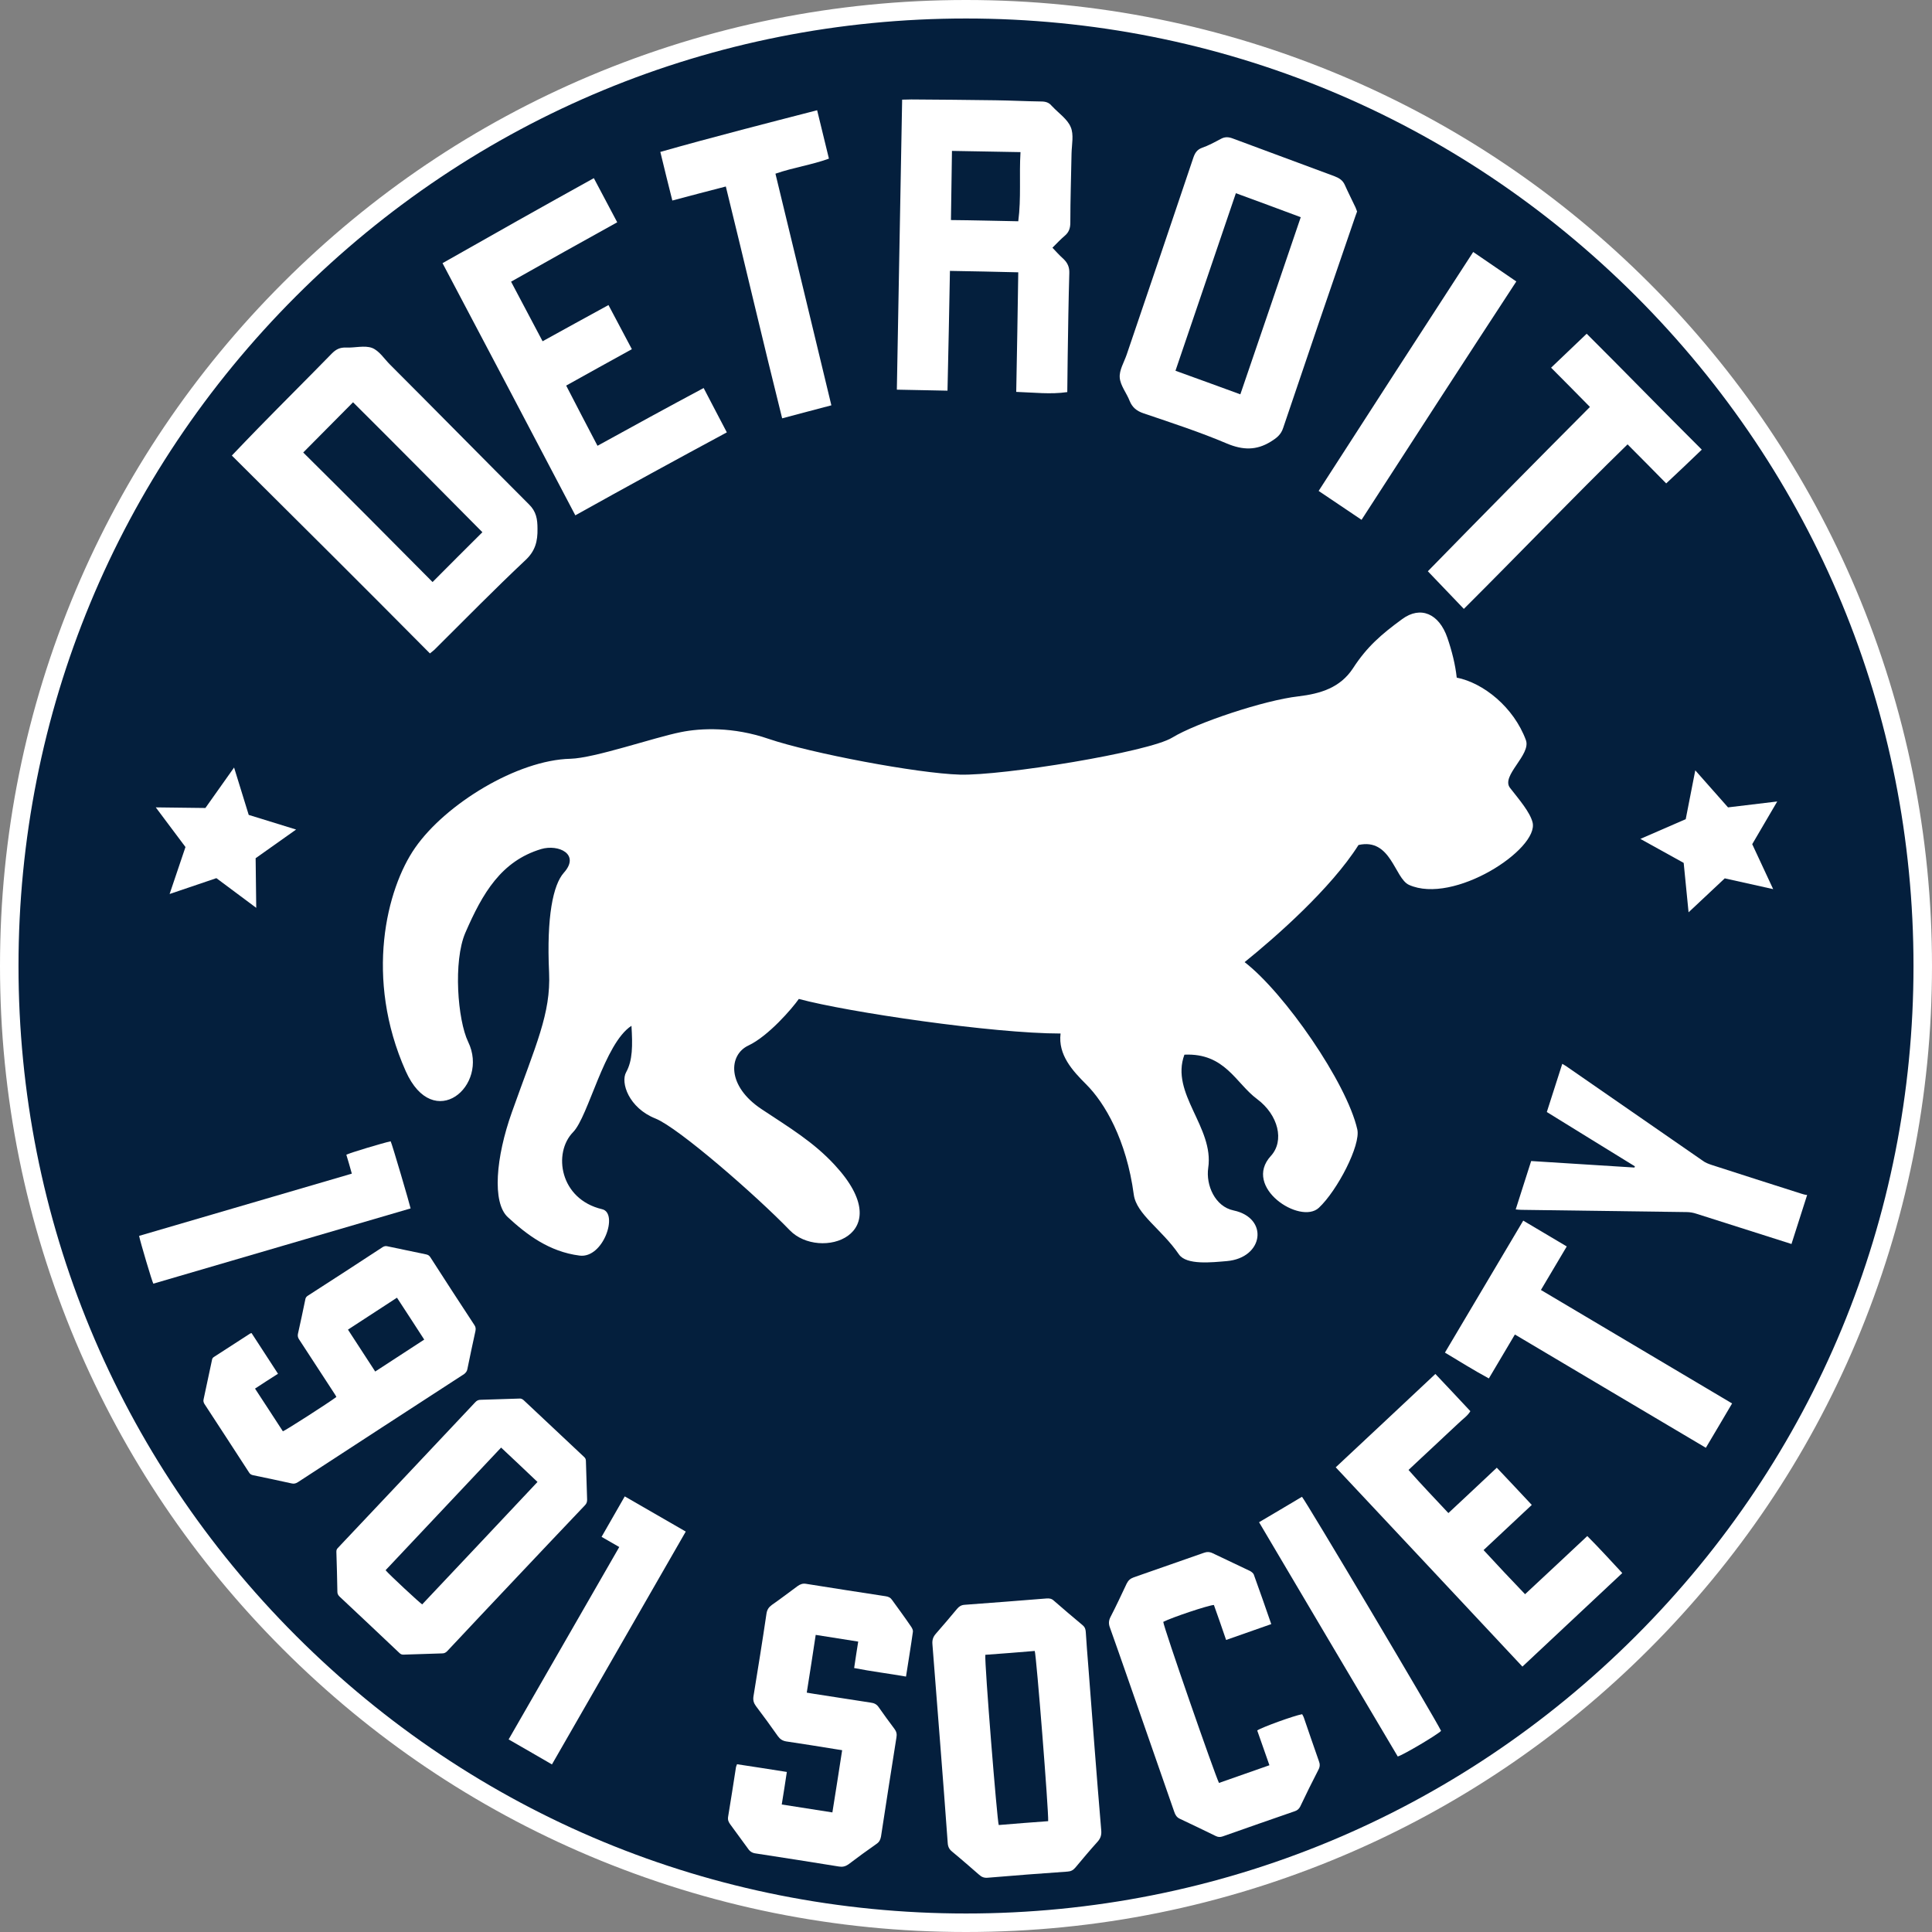
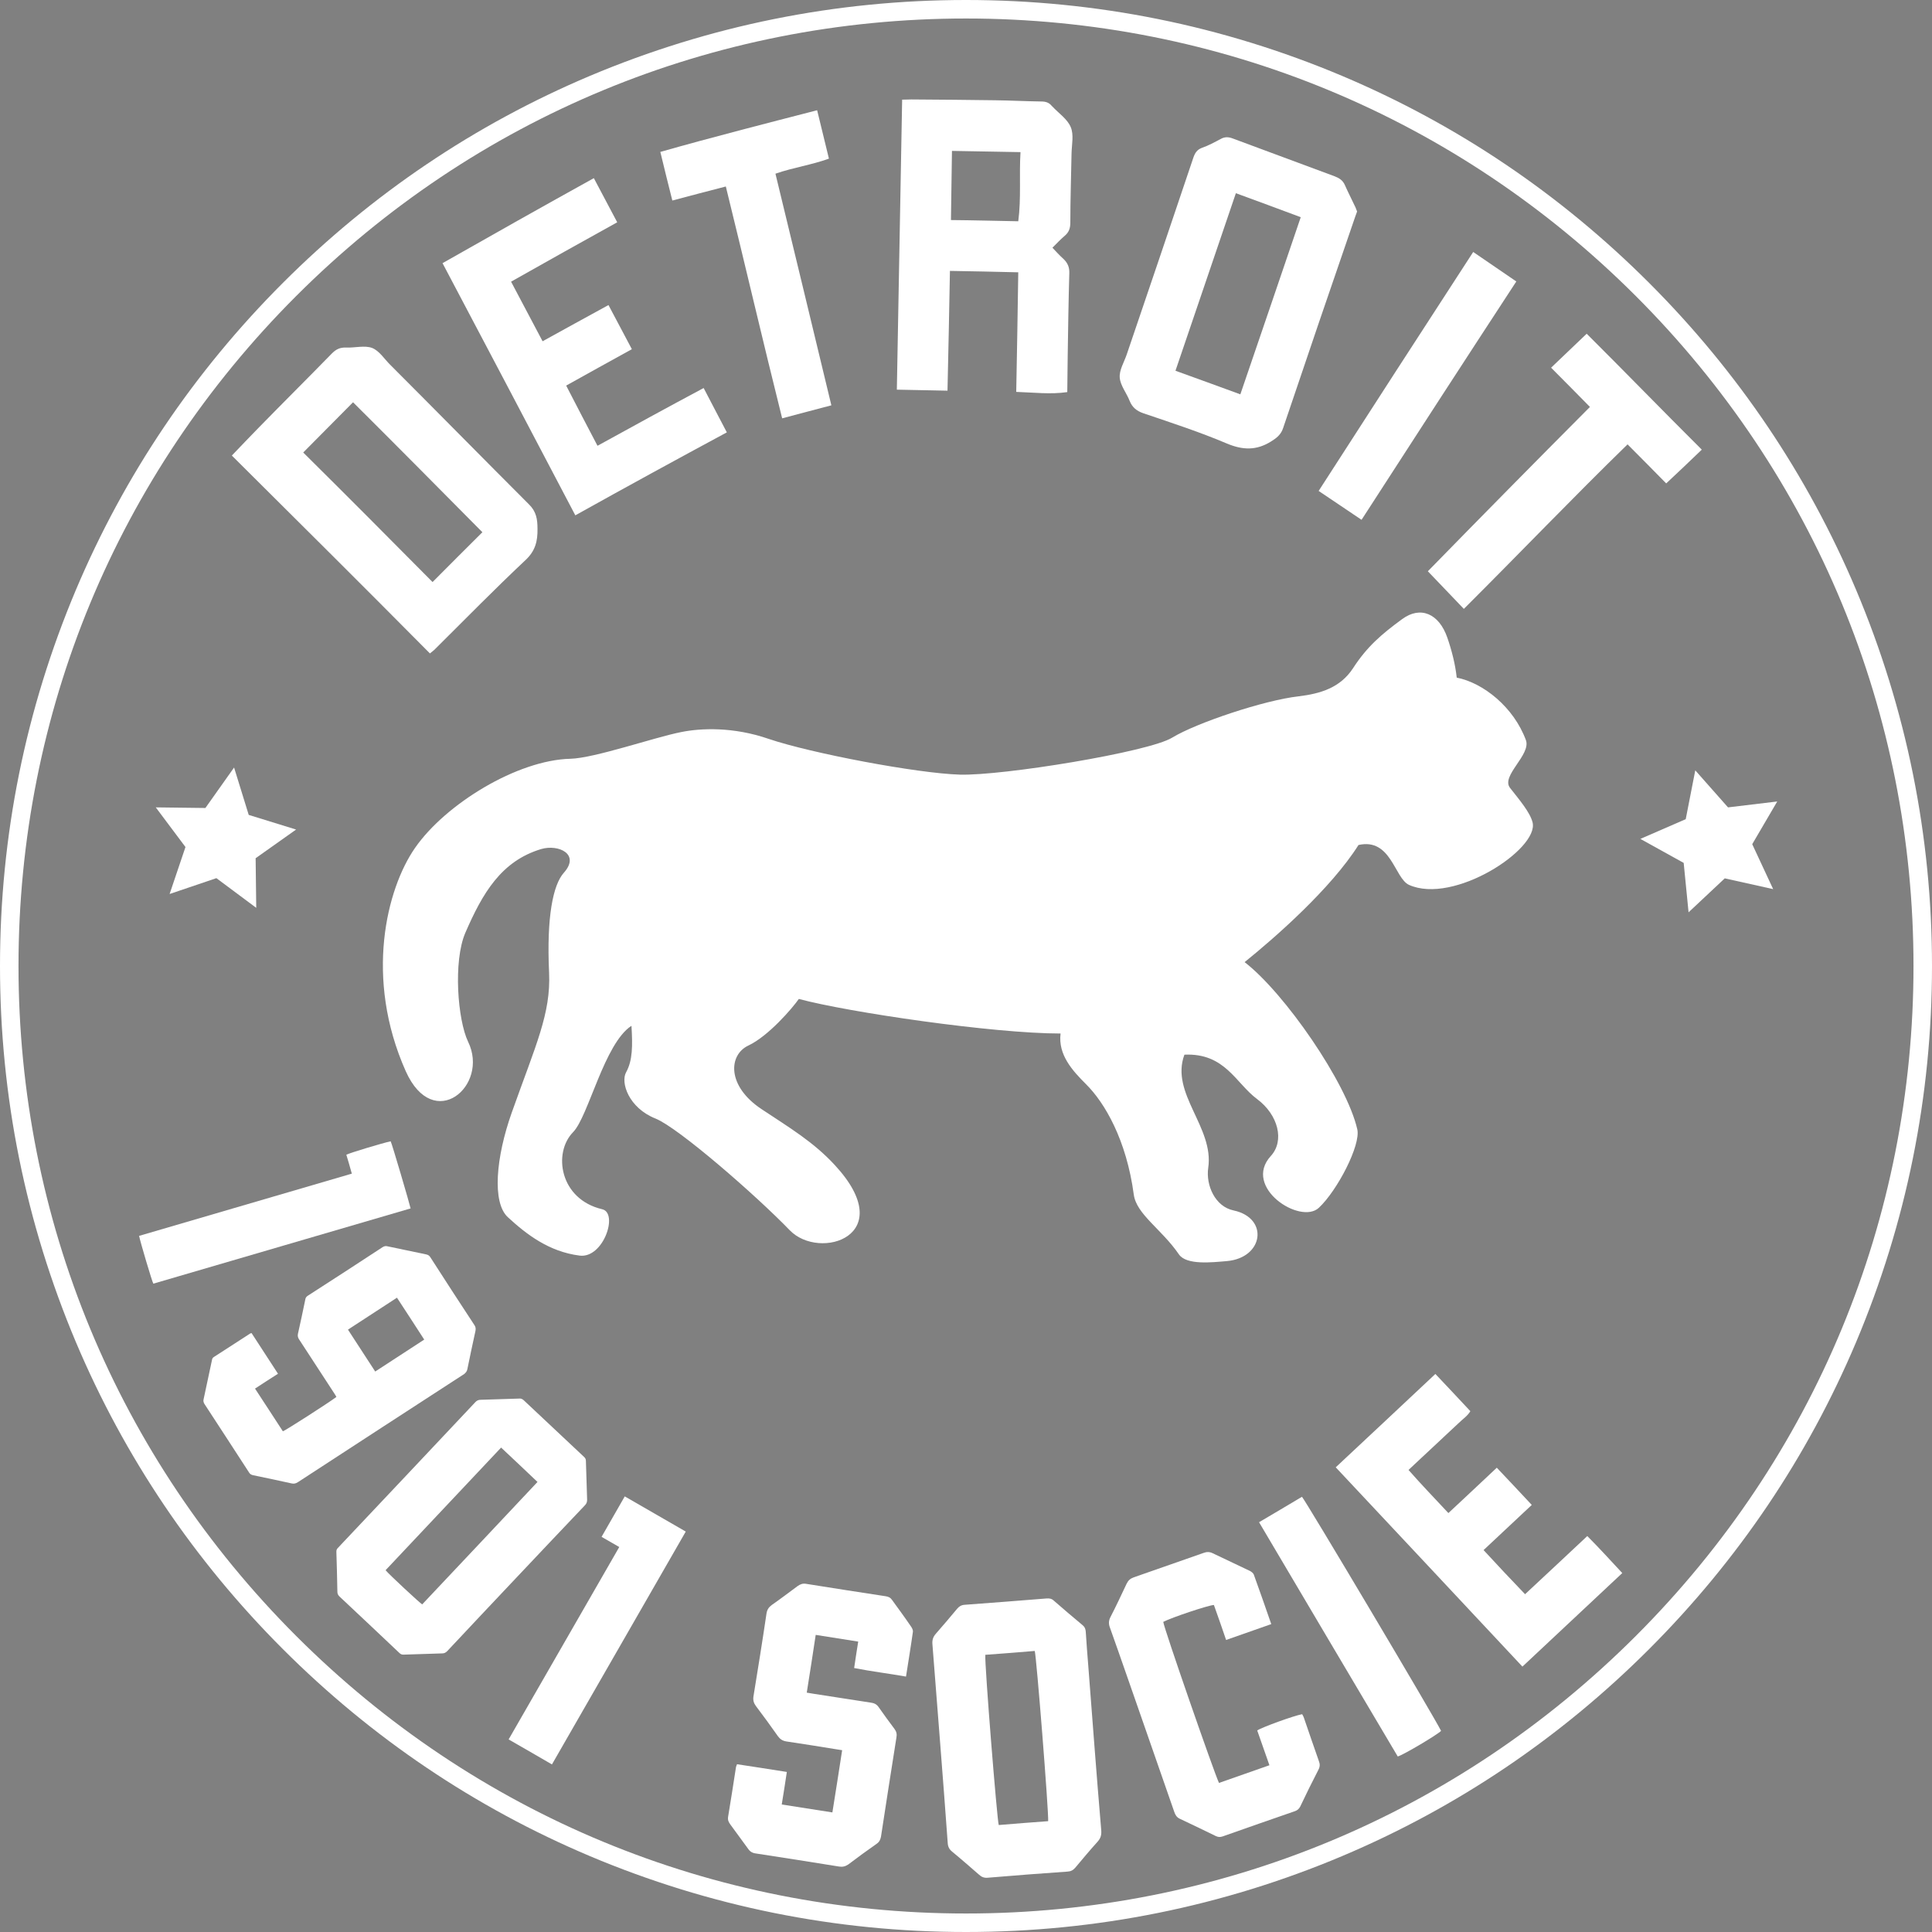
<svg xmlns="http://www.w3.org/2000/svg" width="216px" height="216px" viewBox="0 0 216 216" version="1.1">
  <rect x="0" y="0" width="216" height="216" fill="#808080" stroke="none" />
  <title>1901_logo_dark</title>
  <desc>Created with Sketch.</desc>
  <g id="V2.2" stroke="none" stroke-width="1" fill="none" fill-rule="evenodd">
    <g id="Home" transform="translate(-211, -274)">
      <g id="main-content" transform="translate(106, 169)">
        <g id="1901_logo_dark" transform="translate(105, 105)">
-           <circle id="Oval" fill="#041F3D" fill-rule="nonzero" cx="108" cy="108" r="106.954" />
          <g id="Group">
            <path d="M108,216 C93.426,216 79.283,213.135 65.96,207.519 C53.091,202.085 41.54,194.286 31.627,184.373 C21.714,174.46 13.915,162.909 8.481,150.04 C2.865,136.717 0,122.574 0,108 C0,93.426 2.865,79.283 8.481,65.96 C13.915,53.091 21.714,41.54 31.627,31.627 C41.54,21.714 53.091,13.915 65.96,8.481 C79.283,2.865 93.426,0 108,0 C122.574,0 136.717,2.865 150.04,8.481 C162.909,13.915 174.46,21.714 184.373,31.627 C194.286,41.54 202.085,53.091 207.519,65.96 C213.135,79.283 216,93.426 216,108 C216,122.574 213.135,136.717 207.519,150.04 C202.085,162.909 194.286,174.46 184.373,184.373 C174.46,194.286 162.909,202.085 150.04,207.519 C136.717,213.135 122.574,216 108,216 Z M108,2.069 C79.715,2.069 53.113,13.096 33.105,33.105 C13.096,53.113 2.069,79.715 2.069,108 C2.069,136.285 13.096,162.887 33.105,182.895 C53.113,202.904 79.715,213.931 108,213.931 C136.285,213.931 162.887,202.904 182.895,182.895 C202.904,162.887 213.931,136.285 213.931,108 C213.931,79.715 202.904,53.113 182.895,33.105 C162.887,13.096 136.285,2.069 108,2.069 Z" id="Shape" fill="#fff" fill-rule="nonzero" />
            <g transform="translate(15.461, 10.914)" fill="#fff" fill-rule="nonzero">
              <path d="M36.788,142.173 C37.084,140.741 37.379,139.309 37.698,137.876 C37.743,137.626 37.72,137.444 37.584,137.24 C35.924,134.716 34.287,132.192 32.65,129.645 C32.536,129.464 32.4,129.373 32.173,129.327 C30.717,129.032 29.285,128.713 27.83,128.418 C27.648,128.372 27.489,128.418 27.33,128.509 C24.556,130.328 21.759,132.147 18.963,133.943 C18.781,134.056 18.69,134.193 18.667,134.397 C18.394,135.671 18.144,136.944 17.848,138.217 C17.803,138.445 17.848,138.627 17.962,138.808 C19.304,140.855 20.622,142.901 21.964,144.947 C22.032,145.061 22.1,145.152 22.146,145.266 C21.282,145.925 16.416,149.04 16.166,149.108 C15.143,147.517 14.097,145.948 13.051,144.333 C13.915,143.765 14.756,143.219 15.62,142.674 C14.62,141.128 13.642,139.627 12.664,138.126 C12.619,138.149 12.573,138.149 12.551,138.149 C11.187,139.036 9.822,139.923 8.435,140.809 C8.299,140.9 8.253,141.014 8.231,141.173 C7.912,142.628 7.617,144.083 7.299,145.539 C7.253,145.72 7.299,145.88 7.389,146.039 C9.049,148.585 10.732,151.155 12.392,153.724 C12.505,153.906 12.642,153.974 12.846,154.019 C14.279,154.315 15.688,154.611 17.121,154.929 C17.394,154.997 17.598,154.952 17.848,154.792 C24.056,150.745 30.24,146.721 36.447,142.696 C36.629,142.537 36.743,142.401 36.788,142.173 Z M26.488,142.424 C25.465,140.855 24.465,139.309 23.442,137.74 C25.261,136.557 27.08,135.375 28.921,134.17 C29.944,135.716 30.945,137.285 31.968,138.854 C30.126,140.059 28.33,141.219 26.488,142.424 Z" id="Shape" />
              <path d="M49.93,157.384 C50.112,157.203 50.18,157.021 50.18,156.748 C50.135,155.315 50.089,153.86 50.044,152.428 C50.044,152.223 49.976,152.087 49.816,151.95 C47.565,149.836 45.337,147.744 43.086,145.629 C42.927,145.493 42.791,145.425 42.586,145.448 C41.154,145.493 39.721,145.539 38.289,145.584 C38.016,145.584 37.834,145.675 37.652,145.88 C32.65,151.2 27.648,156.498 22.646,161.795 C22.532,161.909 22.419,162.045 22.305,162.159 C22.191,162.273 22.146,162.387 22.146,162.568 C22.191,164.069 22.237,165.547 22.259,167.048 C22.259,167.252 22.328,167.411 22.487,167.571 C24.738,169.685 26.966,171.777 29.194,173.891 C29.353,174.051 29.512,174.096 29.74,174.073 C31.149,174.028 32.582,173.982 33.992,173.937 C34.219,173.937 34.378,173.846 34.537,173.687 C37.084,170.958 39.653,168.253 42.2,165.547 C44.792,162.796 47.361,160.09 49.93,157.384 Z M31.741,168.457 C31.513,168.344 27.966,165.047 27.648,164.637 C31.945,160.067 36.265,155.497 40.563,150.927 C41.927,152.2 43.268,153.474 44.632,154.77 C40.335,159.34 36.038,163.91 31.741,168.457 Z" id="Shape" />
              <path d="M51.795,160.909 C52.454,161.295 53.091,161.659 53.773,162.045 C49.635,169.23 45.519,176.392 41.404,183.555 C43.041,184.487 44.632,185.419 46.247,186.351 C51.249,177.643 56.228,168.98 61.208,160.317 C58.911,158.999 56.66,157.703 54.387,156.384 C53.523,157.885 52.681,159.363 51.795,160.909 Z" id="Path" />
              <path d="M28.216,116.685 C27.421,116.845 23.487,118.027 23.26,118.186 C23.464,118.868 23.669,119.55 23.874,120.301 C15.916,122.62 8.003,124.939 0.091,127.258 C0.205,127.872 1.546,132.397 1.683,132.601 C11.277,129.805 20.85,126.985 30.445,124.189 C30.354,123.734 28.353,116.913 28.216,116.685 Z" id="Path" />
              <path d="M106.204,175.256 C106.113,174.028 105.999,172.777 105.931,171.549 C105.908,171.231 105.84,171.004 105.567,170.776 C104.476,169.867 103.407,168.957 102.339,168.025 C102.088,167.798 101.838,167.775 101.52,167.798 C98.473,168.048 95.449,168.275 92.403,168.503 C92.016,168.525 91.766,168.685 91.539,168.957 C90.765,169.89 89.97,170.822 89.174,171.731 C88.856,172.095 88.742,172.436 88.787,172.936 C89.083,176.62 89.356,180.303 89.651,183.987 C89.947,187.693 90.22,191.399 90.493,195.105 C90.515,195.537 90.652,195.832 90.993,196.105 C92.016,196.947 92.994,197.811 93.994,198.675 C94.29,198.947 94.585,199.061 94.995,199.016 C97.95,198.765 100.929,198.538 103.885,198.333 C104.271,198.311 104.521,198.174 104.771,197.879 C105.59,196.901 106.386,195.946 107.25,194.991 C107.591,194.605 107.704,194.241 107.659,193.718 C107.136,187.579 106.681,181.417 106.204,175.256 Z M101.725,192.695 C99.883,192.831 98.041,192.968 96.2,193.127 C96.018,192.649 94.608,175.119 94.699,174.096 C96.541,173.96 98.382,173.823 100.224,173.664 C100.406,174.164 101.793,191.626 101.725,192.695 Z" id="Shape" />
              <path d="M84.285,167.98 C84.104,167.707 83.876,167.593 83.558,167.548 C80.602,167.093 77.624,166.638 74.668,166.161 C74.281,166.093 74.008,166.206 73.713,166.411 C72.758,167.116 71.803,167.843 70.825,168.525 C70.484,168.776 70.302,169.048 70.234,169.48 C69.779,172.573 69.279,175.665 68.779,178.734 C68.711,179.166 68.802,179.485 69.052,179.826 C69.893,180.94 70.712,182.054 71.507,183.191 C71.757,183.532 72.03,183.714 72.462,183.782 C74.304,184.055 76.146,184.35 77.965,184.646 C78.192,184.691 78.442,184.714 78.692,184.76 C78.328,187.147 77.965,189.443 77.601,191.717 C75.691,191.421 73.849,191.126 71.939,190.83 C72.144,189.603 72.326,188.397 72.508,187.192 C70.621,186.897 68.779,186.601 66.937,186.328 C66.892,186.465 66.846,186.556 66.824,186.647 C66.528,188.511 66.255,190.376 65.937,192.24 C65.891,192.581 66.005,192.808 66.187,193.059 C66.846,193.968 67.506,194.855 68.165,195.764 C68.392,196.105 68.665,196.264 69.075,196.31 C72.167,196.787 75.259,197.265 78.328,197.765 C78.715,197.833 79.033,197.765 79.374,197.538 C80.42,196.742 81.489,195.969 82.557,195.219 C82.853,195.014 82.967,194.764 83.035,194.423 C83.603,190.717 84.172,187.033 84.763,183.327 C84.831,182.963 84.763,182.668 84.536,182.372 C83.944,181.576 83.353,180.781 82.785,179.962 C82.557,179.621 82.262,179.485 81.875,179.439 C79.761,179.121 77.669,178.78 75.555,178.461 C75.282,178.416 75.032,178.371 74.736,178.325 C75.077,176.142 75.418,174.028 75.736,171.868 C77.328,172.118 78.874,172.368 80.488,172.618 C80.329,173.596 80.193,174.505 80.034,175.574 C81.989,175.96 83.899,176.188 85.832,176.529 C86.104,174.778 86.377,173.141 86.605,171.504 C86.627,171.345 86.514,171.117 86.423,170.981 C85.718,169.935 84.99,168.957 84.285,167.98 Z" id="Path" />
              <path d="M155.043,167.32 C153.474,165.683 151.95,164.069 150.404,162.387 C152.246,160.659 154.019,158.999 155.793,157.339 C154.474,155.929 153.224,154.588 151.882,153.178 C150.086,154.861 148.312,156.543 146.471,158.248 C144.947,156.611 143.447,155.065 142.014,153.428 C142.537,152.928 143.015,152.496 143.469,152.064 C143.924,151.632 144.379,151.223 144.834,150.791 C145.311,150.359 145.766,149.904 146.243,149.472 C146.698,149.04 147.153,148.631 147.608,148.199 C148.062,147.744 148.608,147.403 148.926,146.857 C147.608,145.448 146.334,144.083 145.016,142.696 C141.309,146.175 137.626,149.631 133.875,153.133 C140.855,160.568 147.789,167.98 154.747,175.415 C158.476,171.913 162.182,168.457 165.911,164.956 C164.615,163.569 163.364,162.182 162,160.818 C159.681,163 157.384,165.138 155.043,167.32 Z" id="Path" />
              <path d="M130.328,181.167 C130.282,181.008 130.191,180.872 130.123,180.735 C129.213,180.894 125.576,182.213 125.098,182.554 C125.553,183.827 126.008,185.123 126.462,186.442 C124.53,187.124 122.688,187.761 120.824,188.42 C120.346,187.465 114.616,170.981 114.594,170.413 C115.503,169.935 119.641,168.548 120.255,168.525 C120.71,169.799 121.165,171.095 121.619,172.436 C123.325,171.845 124.939,171.277 126.667,170.663 C126.008,168.753 125.371,166.934 124.712,165.115 C124.643,164.956 124.461,164.819 124.302,164.728 C122.915,164.069 121.528,163.41 120.141,162.75 C119.778,162.568 119.459,162.568 119.096,162.705 C116.504,163.614 113.912,164.524 111.297,165.433 C110.91,165.57 110.683,165.774 110.501,166.138 C109.91,167.389 109.319,168.662 108.682,169.89 C108.477,170.299 108.477,170.663 108.637,171.072 C109.864,174.505 111.047,177.961 112.252,181.395 C113.434,184.805 114.639,188.238 115.821,191.649 C115.935,191.99 116.094,192.263 116.435,192.422 C117.777,193.059 119.118,193.695 120.46,194.355 C120.733,194.491 120.96,194.491 121.233,194.4 C123.916,193.445 126.621,192.513 129.304,191.581 C129.577,191.49 129.759,191.331 129.896,191.08 C130.555,189.693 131.237,188.307 131.942,186.942 C132.124,186.601 132.124,186.306 131.987,185.965 C131.419,184.35 130.873,182.759 130.328,181.167 Z" id="Path" />
-               <path d="M185.896,122.529 C182.554,121.46 179.235,120.414 175.892,119.323 C175.551,119.209 175.187,119.073 174.892,118.845 C169.867,115.367 164.842,111.888 159.817,108.409 C159.635,108.273 159.431,108.159 159.203,108.023 C158.612,109.864 158.044,111.615 157.475,113.411 C160.772,115.458 164.046,117.459 167.32,119.482 C167.298,119.528 167.298,119.573 167.275,119.619 C163.432,119.368 159.567,119.141 155.725,118.891 C155.133,120.71 154.588,122.483 153.997,124.302 C154.247,124.325 154.474,124.348 154.679,124.348 C160.818,124.439 166.957,124.507 173.096,124.598 C173.459,124.598 173.846,124.666 174.187,124.78 C177.507,125.826 180.803,126.894 184.123,127.94 C184.35,128.008 184.578,128.077 184.828,128.168 C185.419,126.303 185.987,124.53 186.579,122.688 C186.328,122.665 186.101,122.597 185.896,122.529 Z" id="Path" />
-               <path d="M159.704,128.44 C158.044,127.463 156.452,126.508 154.838,125.553 C151.928,130.464 149.017,135.352 146.084,140.309 C147.721,141.287 149.313,142.287 150.995,143.197 C151.973,141.537 152.928,139.945 153.906,138.285 C161.045,142.515 168.139,146.744 175.256,150.95 C176.256,149.29 177.188,147.676 178.189,145.993 C171.049,141.764 163.978,137.558 156.816,133.306 C157.794,131.646 158.749,130.032 159.704,128.44 Z" id="Path" />
              <path d="M125.303,159.272 C130.487,168.048 135.648,176.756 140.809,185.464 C141.446,185.283 145.243,183.032 145.652,182.6 C144.993,181.213 130.487,156.816 130.1,156.429 C128.509,157.384 126.917,158.317 125.303,159.272 Z" id="Path" />
              <path d="M90.743,19.372 C93.312,19.417 95.768,19.463 98.382,19.531 C98.314,24.01 98.246,28.398 98.155,32.9 C100.179,32.968 101.975,33.196 103.862,32.923 C103.885,31.581 103.885,30.308 103.907,29.035 C103.953,25.897 103.998,22.76 104.089,19.622 C104.112,18.963 103.907,18.485 103.43,18.03 C102.998,17.644 102.611,17.212 102.202,16.78 C102.725,16.257 103.134,15.825 103.589,15.438 C104.044,15.052 104.203,14.597 104.203,13.983 C104.203,11.391 104.294,8.822 104.339,6.23 C104.362,5.252 104.612,4.138 104.248,3.297 C103.885,2.41 102.907,1.751 102.202,1 C102.179,0.978 102.134,0.932 102.111,0.909 C101.816,0.546 101.429,0.432 100.952,0.432 C99.246,0.409 97.541,0.318 95.836,0.296 C92.698,0.25 89.56,0.227 86.423,0.205 C86.127,0.205 85.809,0.227 85.4,0.227 C85.195,11.073 85.013,21.827 84.808,32.65 C86.741,32.696 88.583,32.718 90.47,32.764 C90.584,28.239 90.652,23.851 90.743,19.372 Z M90.97,5.957 C93.539,6.003 96.018,6.048 98.632,6.093 C98.473,8.708 98.723,11.232 98.382,13.824 C95.859,13.779 93.403,13.71 90.856,13.688 C90.902,11.073 90.925,8.572 90.97,5.957 Z" id="Shape" />
              <path d="M32.605,62.14 C32.877,61.912 33.082,61.776 33.241,61.594 C36.584,58.275 39.858,54.932 43.268,51.726 C44.405,50.68 44.655,49.566 44.632,48.202 C44.632,47.133 44.496,46.269 43.677,45.474 C38.471,40.267 33.309,35.015 28.148,29.853 C27.489,29.194 26.943,28.307 26.147,27.989 C25.306,27.671 24.192,27.989 23.214,27.944 C22.555,27.921 22.123,28.125 21.645,28.603 C18.917,31.4 16.143,34.151 13.415,36.947 C12.437,37.948 11.482,38.948 10.459,40.017 C17.848,47.361 25.215,54.682 32.605,62.14 Z M18.44,39.676 C20.327,37.766 22.146,35.947 24.01,34.06 C28.853,38.88 33.628,43.7 38.471,48.589 C36.629,50.43 34.81,52.227 32.9,54.159 C28.08,49.293 23.328,44.519 18.44,39.676 Z" id="Shape" />
              <path d="M112.365,35.288 C115.503,36.356 118.664,37.379 121.71,38.675 C123.507,39.426 125.007,39.448 126.599,38.471 C127.258,38.061 127.758,37.698 128.008,36.902 C130.669,29.012 133.352,21.145 136.057,13.301 C136.125,13.119 136.194,12.937 136.262,12.733 C136.171,12.505 136.103,12.278 135.989,12.073 C135.625,11.3 135.239,10.55 134.898,9.777 C134.67,9.254 134.284,9.004 133.761,8.799 C129.964,7.389 126.167,5.98 122.37,4.57 C121.892,4.388 121.483,4.365 121.028,4.616 C120.346,4.979 119.641,5.366 118.914,5.616 C118.368,5.821 118.141,6.184 117.959,6.707 C115.503,14.029 113.002,21.373 110.501,28.739 C110.205,29.603 109.66,30.467 109.728,31.309 C109.796,32.195 110.501,33.037 110.842,33.923 C111.138,34.651 111.638,35.037 112.365,35.288 Z M122.711,10.686 C125.144,11.573 127.531,12.46 129.964,13.369 C127.69,20.031 125.485,26.557 123.211,33.173 C120.755,32.264 118.391,31.422 115.958,30.536 C118.209,23.919 120.437,17.371 122.711,10.686 Z" id="Shape" />
              <path d="M51.34,38.925 C50.135,36.629 48.998,34.446 47.838,32.195 C50.362,30.786 52.749,29.467 55.182,28.125 C54.273,26.42 53.454,24.851 52.568,23.192 C50.044,24.579 47.656,25.875 45.201,27.239 C43.996,24.965 42.859,22.805 41.677,20.577 C45.656,18.326 49.566,16.143 53.545,13.938 C52.636,12.232 51.795,10.641 50.931,9.004 C45.224,12.164 39.653,15.302 34.014,18.508 C38.994,27.944 43.928,37.288 48.861,46.701 C54.568,43.518 60.184,40.449 65.8,37.425 C64.891,35.674 64.05,34.105 63.208,32.468 C59.207,34.605 55.341,36.72 51.34,38.925 Z" id="Path" />
              <path d="M65.687,9.936 C67.824,18.599 69.825,27.216 71.985,35.856 C73.895,35.356 75.645,34.878 77.487,34.401 C75.395,25.693 73.326,17.144 71.235,8.504 C73.281,7.799 75.282,7.526 77.214,6.821 C76.76,4.979 76.35,3.274 75.896,1.41 C70.007,2.933 64.209,4.411 58.365,6.071 C58.82,7.958 59.252,9.709 59.707,11.505 C61.753,10.959 63.663,10.459 65.687,9.936 Z" id="Path" />
              <path d="M144.174,52.954 C145.539,54.364 146.812,55.728 148.199,57.16 C154.383,50.999 160.34,44.769 166.502,38.766 C168.071,40.335 169.503,41.79 170.822,43.132 C172.209,41.836 173.482,40.631 174.801,39.357 C170.413,34.992 166.093,30.536 161.932,26.397 C160.545,27.716 159.272,28.944 157.953,30.195 C159.363,31.604 160.818,33.082 162.296,34.583 C156.134,40.767 150.109,46.883 144.174,52.954 Z" id="Path" />
              <path d="M136.762,47.202 C142.56,38.221 148.267,29.421 154.065,20.554 C152.428,19.44 150.882,18.371 149.245,17.257 C143.447,26.17 137.74,35.015 131.965,43.973 C133.602,45.064 135.125,46.11 136.762,47.202 Z" id="Path" />
              <polygon id="Path" points="3.501 89.037 8.731 87.264 13.187 90.584 13.119 85.036 17.644 81.83 12.346 80.193 10.709 74.895 7.503 79.42 1.955 79.352 5.275 83.785" />
              <polygon id="Path" points="173.005 80.67 167.934 82.876 172.777 85.559 173.323 91.084 177.37 87.287 182.781 88.492 180.44 83.467 183.236 78.692 177.734 79.352 174.073 75.213" />
            </g>
            <path d="M107.318,86.605 C102.566,86.468 90.675,84.217 85.923,82.603 C81.966,81.239 78.351,81.398 76.123,81.853 C73.144,82.444 66.46,84.763 63.777,84.831 C57.843,84.968 49.816,89.879 46.406,94.79 C43.223,99.36 40.722,109.341 45.36,119.755 C48.475,126.735 54.728,121.392 52.34,116.481 C51.158,114.025 50.658,107.477 52.022,104.294 C53.955,99.837 56.046,96.268 60.503,94.926 C62.435,94.358 64.914,95.495 63.027,97.587 C61.844,98.928 61.094,102.452 61.389,108.75 C61.594,113.32 59.912,116.799 57.229,124.348 C55.432,129.395 55,134.443 56.774,136.08 C58.866,138.013 61.389,139.945 64.8,140.377 C67.46,140.718 69.165,135.625 67.324,135.193 C62.572,134.079 61.799,128.895 64.072,126.576 C65.8,124.803 67.551,116.663 70.598,114.685 C70.734,116.89 70.734,118.55 70.007,119.869 C69.347,121.028 70.302,123.87 73.281,125.053 C75.85,126.076 84.581,133.693 88.287,137.535 C91.629,141.014 100.633,138.149 93.335,130.259 C90.947,127.667 88.264,126.076 85.149,124.007 C81.239,121.415 81.443,117.936 83.672,116.89 C85.9,115.844 88.583,112.729 89.31,111.683 C94.79,113.161 111.001,115.549 118.573,115.549 C118.277,117.936 119.914,119.709 121.415,121.21 C123.507,123.279 125.939,127.44 126.758,133.556 C127.053,135.762 129.873,137.421 131.805,140.241 C132.647,141.469 135.534,141.128 137.171,140.991 C141.287,140.627 141.878,136.171 137.922,135.33 C135.83,134.898 134.807,132.488 135.08,130.578 C135.762,126.03 130.805,122.256 132.419,117.913 C136.967,117.709 138.149,121.096 140.536,122.87 C142.924,124.643 143.629,127.554 142.083,129.236 C138.877,132.738 145.379,136.967 147.448,135.034 C149.517,133.101 152.155,128.008 151.746,126.258 C150.563,121.051 143.606,111.001 139.149,107.568 C142.56,104.817 148.79,99.36 151.882,94.472 C155.52,93.653 155.907,98.178 157.521,98.928 C162.523,101.179 172.072,94.926 171.345,91.948 C171.049,90.788 169.867,89.424 168.821,88.083 C167.775,86.741 171.208,84.376 170.595,82.739 C169.23,79.056 165.843,76.35 162.864,75.759 C162.705,74.281 162.318,72.758 161.818,71.303 C160.886,68.597 158.817,67.71 156.771,69.211 C154.406,70.939 152.814,72.326 151.268,74.713 C149.836,76.896 147.63,77.555 145.175,77.851 C141.332,78.283 133.738,80.829 131.055,82.467 C128.44,84.081 112.093,86.741 107.318,86.605" id="Path" fill="#fff" />
          </g>
        </g>
      </g>
    </g>
  </g>
</svg>